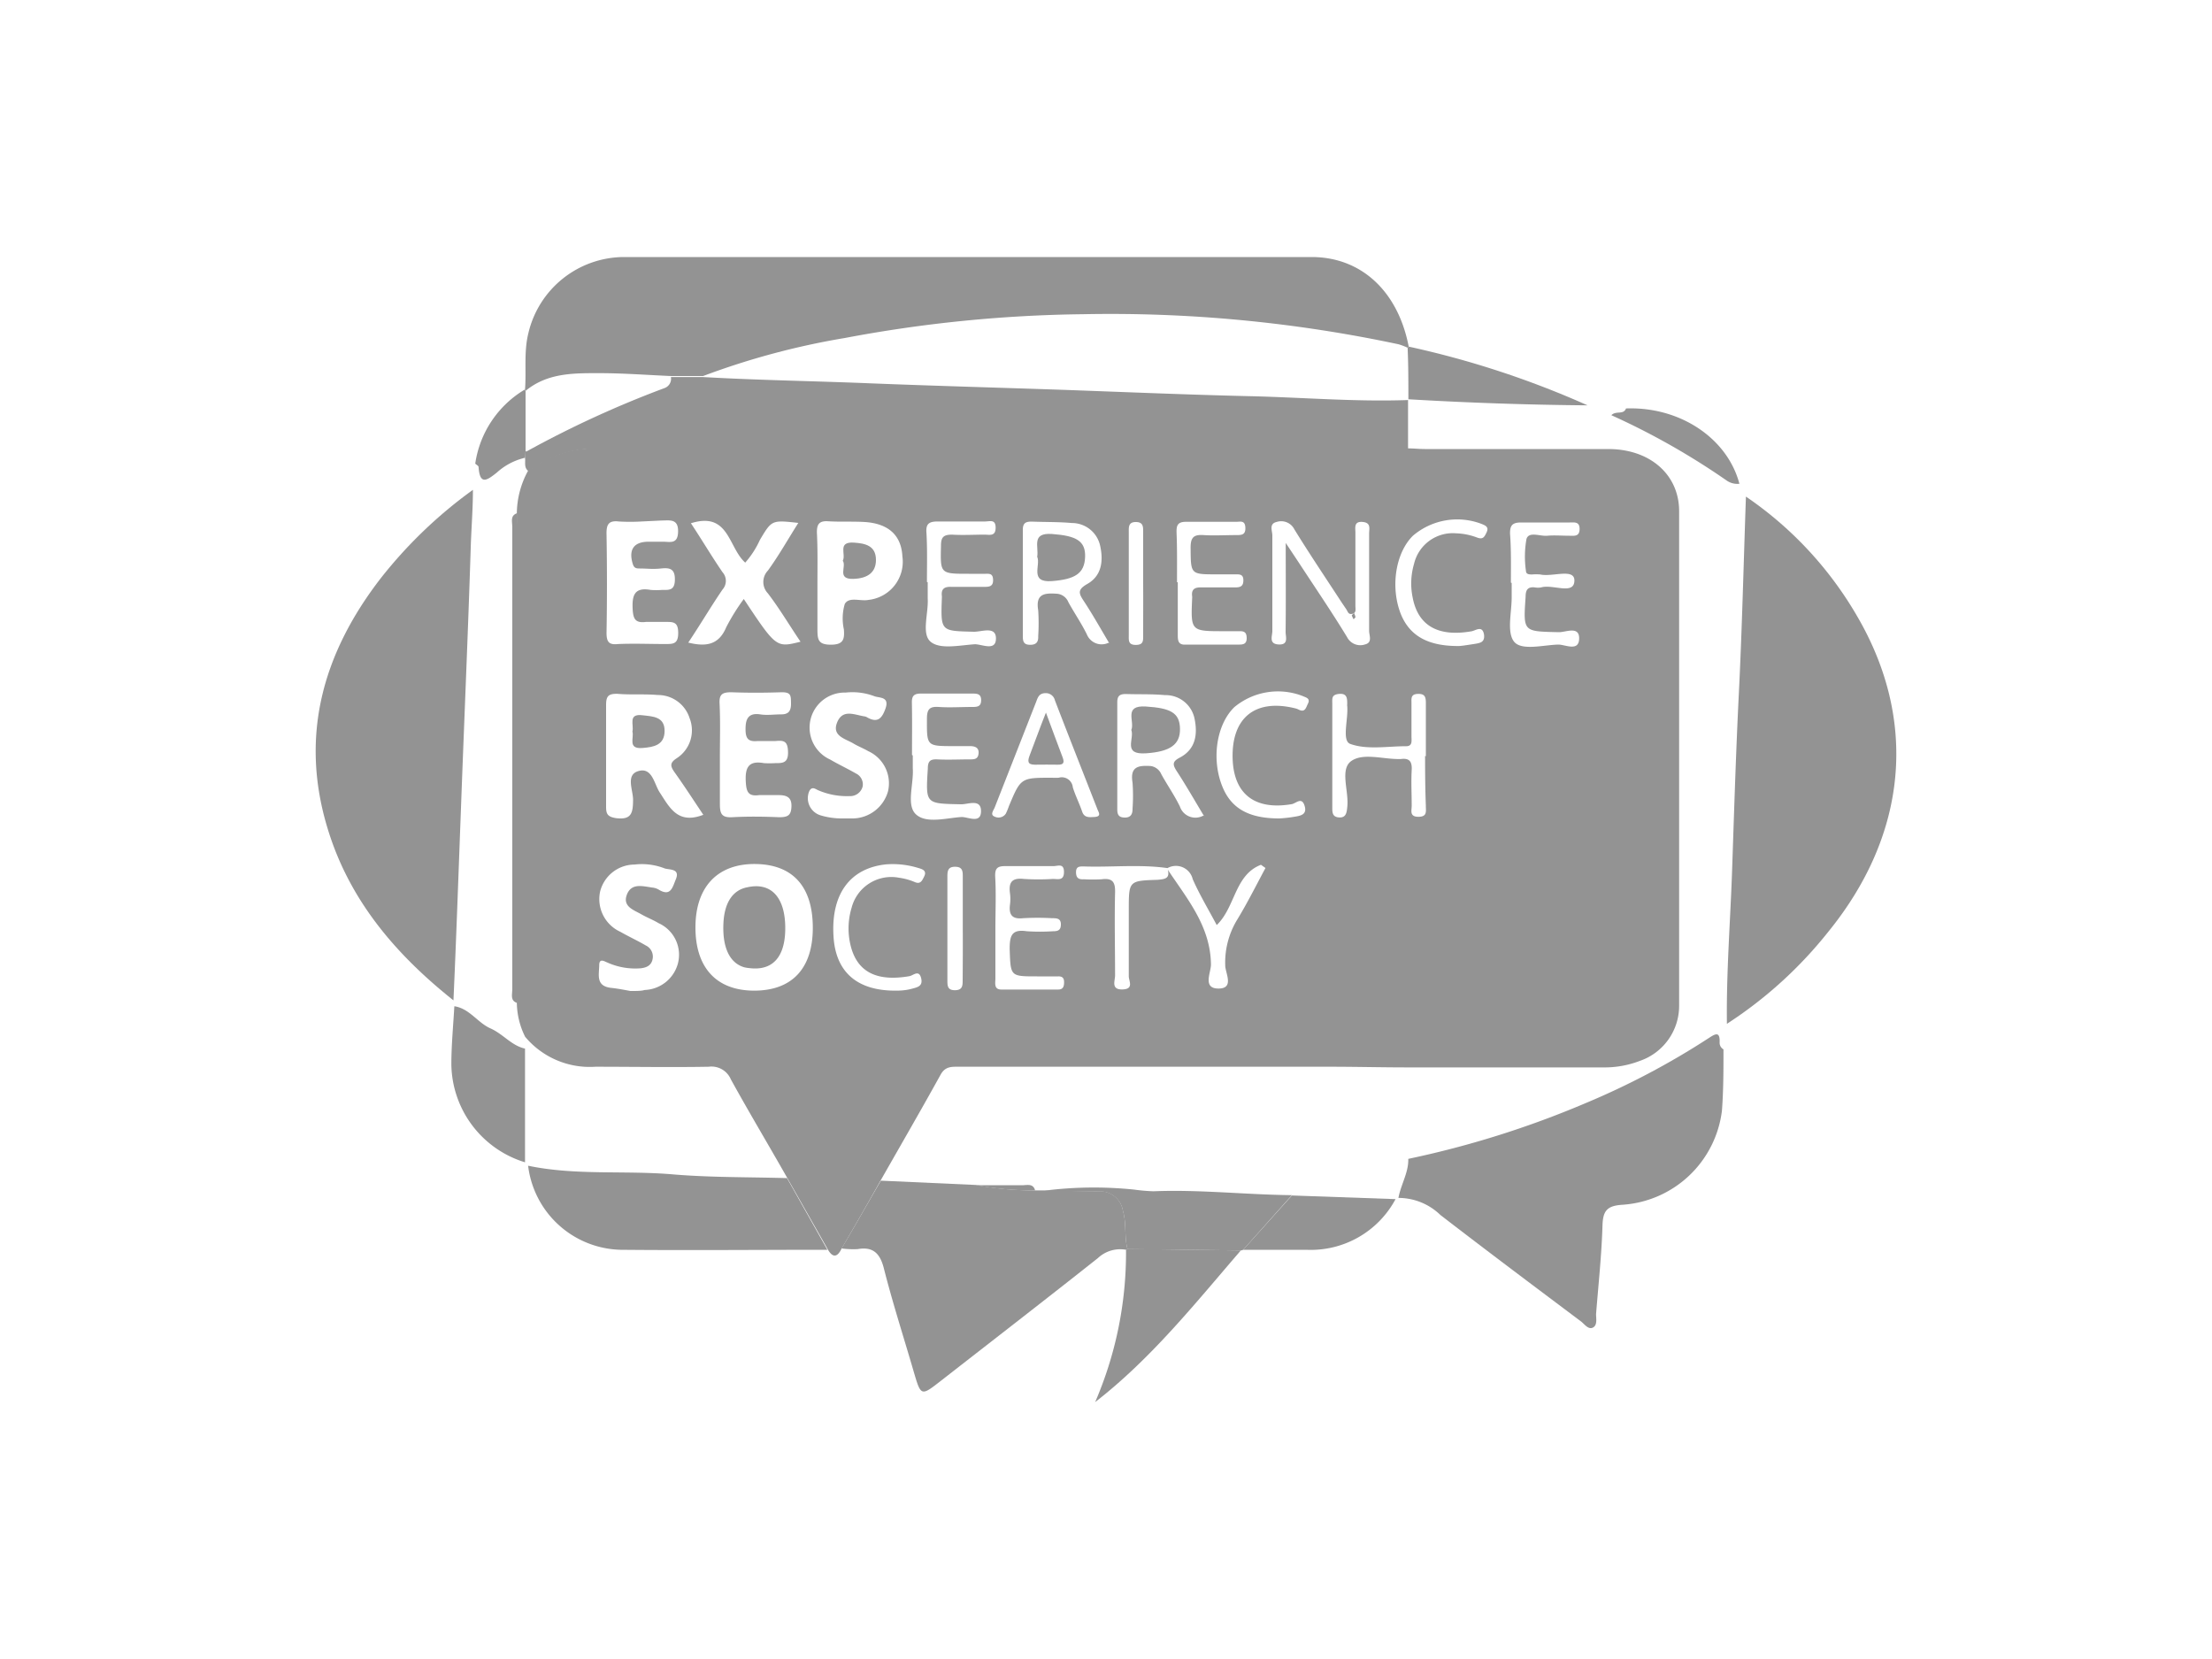
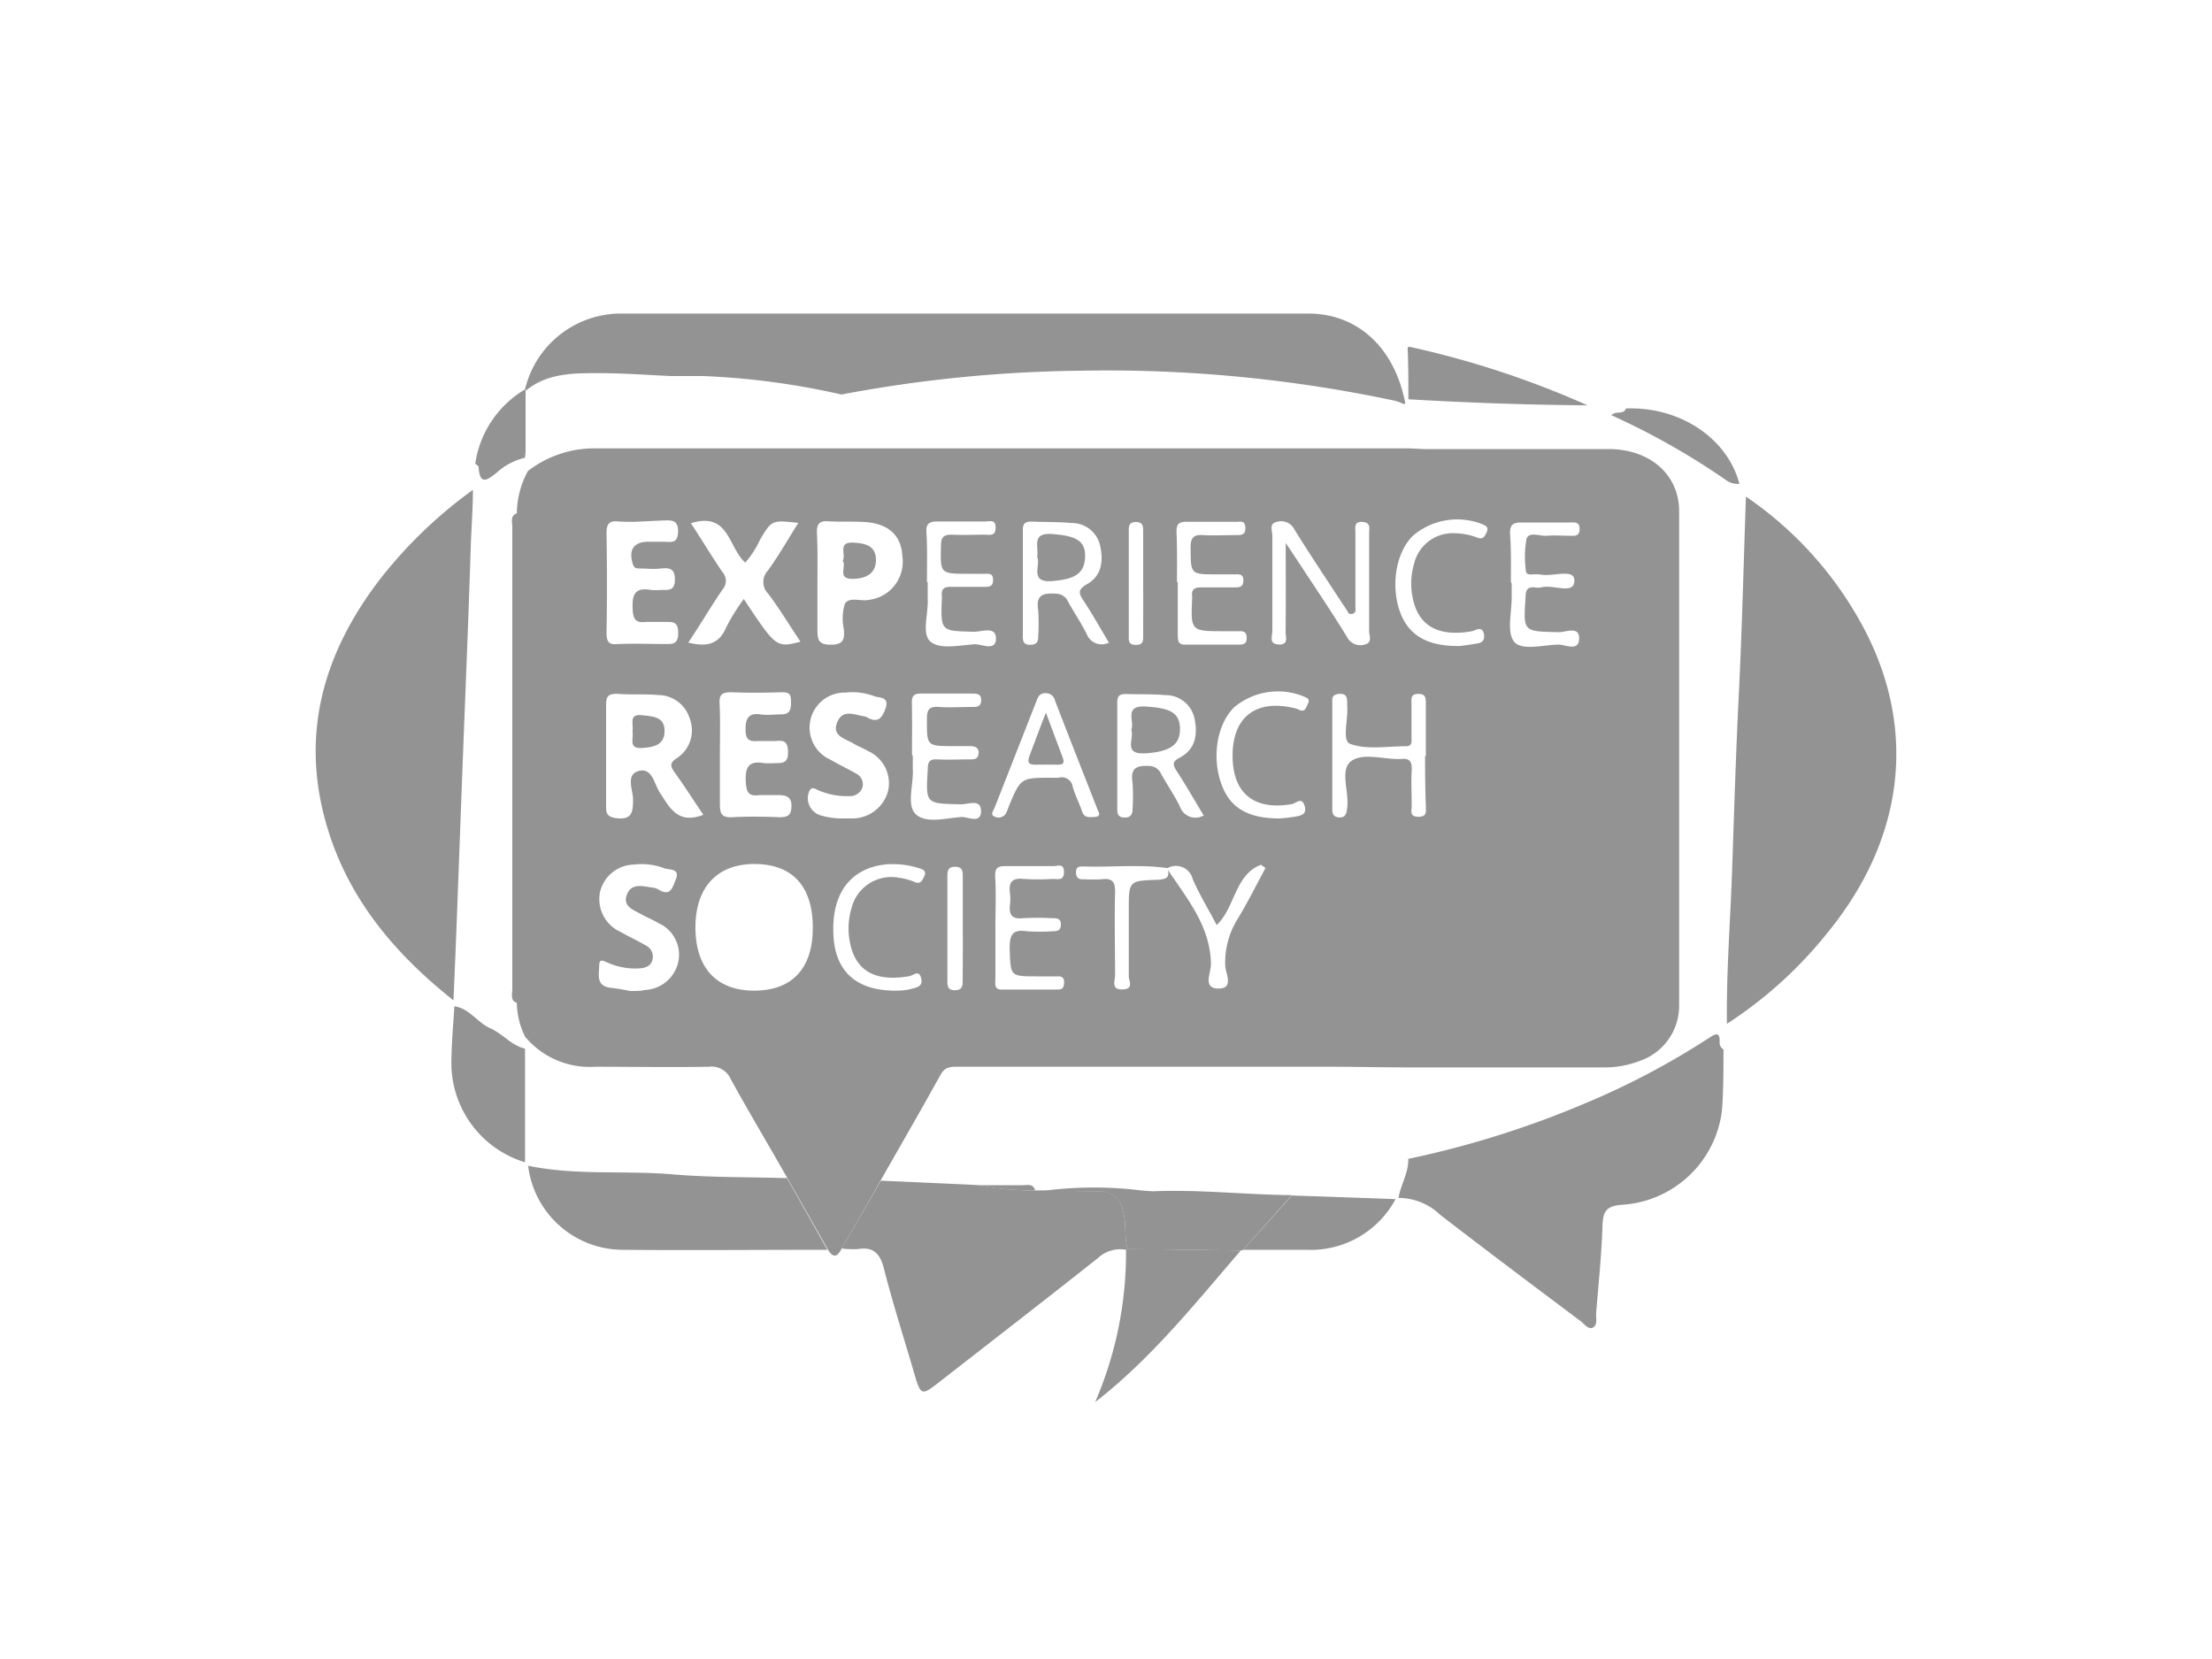
<svg xmlns="http://www.w3.org/2000/svg" id="Layer_1" data-name="Layer 1" viewBox="0 0 200 150">
  <defs>
    <style>.cls-1{fill:#939393;}</style>
  </defs>
  <path class="cls-1" d="M76.09,112.9c-.39.81-.82.85-1.28,0l-3.65-6.43c-1.7-3-3.44-5.9-5.08-8.88a1.9,1.9,0,0,0-2-1.14c-3.42.06-6.84,0-10.25,0a7.61,7.61,0,0,1-6.35-2.71,7.07,7.07,0,0,1-.75-3.13c0-.58.07-1.16.07-1.75V49.31c0-1-.05-2-.07-2.92a8.18,8.18,0,0,1,1-3.8,9.79,9.79,0,0,1,6.08-2.05q35.76,0,71.52,0c.63,0,1.26,0,1.9,0s1.07.06,1.6.06c5.53,0,11,0,16.58,0,3.79,0,6.4,2.32,6.41,5.6q0,22.36,0,44.72a5.26,5.26,0,0,1-3.55,5,8.84,8.84,0,0,1-3.3.59c-5.92,0-11.83,0-17.74,0-2.29,0-4.59-.06-6.88-.06H86.78c-.68,0-1.3-.07-1.73.71-1.77,3.2-3.6,6.36-5.41,9.54C78.46,108.81,77.28,110.86,76.09,112.9Zm29.5-34.26c1.76,2.65,3.86,5.11,3.9,8.57,0,.73-.78,2.17.68,2.17s.61-1.4.61-2.1a7.44,7.44,0,0,1,1.09-4.14c.92-1.51,1.71-3.1,2.55-4.66l-.41-.29c-2.39.92-2.31,3.84-4,5.45-.74-1.4-1.55-2.74-2.17-4.15a1.56,1.56,0,0,0-2.28-1c-2.53-.36-5.07-.06-7.6-.15-.35,0-.67,0-.67.51s.21.68.7.65a14.56,14.56,0,0,0,1.62,0c1-.13,1.24.27,1.21,1.22-.06,2.49,0,5,0,7.48,0,.48-.39,1.29.67,1.26s.57-.76.57-1.19c0-2,0-4,0-6,0-2.62,0-2.64,2.59-2.72C105.36,79.49,105.78,79.42,105.59,78.64ZM68.18,89.57c3.43,0,5.33-2,5.31-5.74s-1.87-5.68-5.21-5.71-5.38,2-5.4,5.68S64.76,89.56,68.18,89.57Zm-4.59-15.9c-.87-1.3-1.71-2.6-2.61-3.86-.38-.54-.43-.84.2-1.25a3,3,0,0,0,1.17-3.63,3,3,0,0,0-2.89-2.09c-1.21-.11-2.44,0-3.66-.11-.75,0-1,.17-1,1,0,3.08,0,6.16,0,9.24,0,.66.17.88.88,1,1.44.19,1.55-.49,1.56-1.66,0-.87-.66-2.2.41-2.57,1.32-.45,1.49,1.14,2,1.91C60.54,73,61.27,74.57,63.59,73.67ZM62.47,47.31c1,1.51,1.88,3,2.86,4.43a1.17,1.17,0,0,1,0,1.56c-1.06,1.55-2,3.16-3.1,4.8,1.59.39,2.75.23,3.43-1.38a18.77,18.77,0,0,1,1.59-2.56c2.93,4.41,2.93,4.41,5.13,3.86-1-1.47-1.9-3-2.95-4.37a1.49,1.49,0,0,1,0-2.06c1-1.38,1.81-2.83,2.75-4.31-2.41-.27-2.4-.26-3.47,1.53a8.19,8.19,0,0,1-1.33,2.06C65.83,49.48,65.92,46.23,62.47,47.31Zm11.44,5.37c0,1.41,0,2.83,0,4.24,0,.92.08,1.37,1.21,1.37s1.25-.48,1.18-1.38a4.64,4.64,0,0,1,.08-2.3c.39-.69,1.42-.22,2.15-.37a3.47,3.47,0,0,0,3.06-3.94c-.1-1.88-1.23-2.95-3.37-3.1-1.11-.07-2.24,0-3.36-.07-.82-.05-1,.3-1,1C73.94,49.66,73.91,51.17,73.91,52.68ZM65.09,68.31c0,1.46,0,2.93,0,4.39,0,.86.15,1.24,1.11,1.19,1.41-.08,2.83-.06,4.25,0,.79,0,1.09-.17,1.11-1s-.47-1-1.17-1-1.18,0-1.75,0c-1,.14-1.16-.31-1.21-1.22-.07-1.29.26-1.92,1.65-1.67a8.77,8.77,0,0,0,1,0c.68,0,1.19,0,1.17-1s-.37-1.07-1.13-1c-.54,0-1.08,0-1.61,0-.82.08-1.09-.19-1.1-1s.12-1.59,1.32-1.41c.62.1,1.27,0,1.91,0s.89-.29.88-1,0-1-.84-1c-1.52.05-3,.06-4.55,0-.81,0-1.11.18-1.07,1C65.14,65.27,65.09,66.79,65.09,68.31ZM76.16,74c.34,0,.68,0,1,0a3.36,3.36,0,0,0,3.13-2.45,3.19,3.19,0,0,0-1.8-3.64c-.42-.25-.88-.42-1.3-.67-.74-.45-2-.68-1.5-1.92s1.56-.69,2.46-.55a.68.68,0,0,1,.27.1c.93.52,1.32.09,1.64-.8.39-1.1-.55-.95-1-1.12a5.59,5.59,0,0,0-2.6-.33,3.17,3.17,0,0,0-1.39,6.06c.75.44,1.55.81,2.31,1.25A1.09,1.09,0,0,1,78,71.1a1.16,1.16,0,0,1-1.2.88A6.5,6.5,0,0,1,74,71.46c-.27-.11-.6-.42-.84.1a1.62,1.62,0,0,0,1,2.15A6.64,6.64,0,0,0,76.16,74ZM57,89.6c.61,0,1,0,1.29-.09a3.24,3.24,0,0,0,3-2.38,3.13,3.13,0,0,0-1.74-3.66c-.5-.3-1.05-.51-1.56-.8-.69-.4-1.72-.7-1.31-1.78s1.43-.76,2.3-.64a1.42,1.42,0,0,1,.55.17c1.11.69,1.27-.18,1.57-.9.42-1-.55-.86-1-1a5.67,5.67,0,0,0-2.74-.35,3.22,3.22,0,0,0-3.1,2.44,3.25,3.25,0,0,0,1.83,3.64c.75.43,1.56.8,2.31,1.24A1.11,1.11,0,0,1,59,86.74c-.12.57-.56.75-1.08.81a6.16,6.16,0,0,1-3-.52c-.28-.11-.71-.41-.74.19,0,.88-.36,1.94,1.08,2.1C55.93,89.39,56.6,89.53,57,89.6Zm1-42.45a17.53,17.53,0,0,1-2.05,0c-.94-.11-1.13.29-1.11,1.16.05,3,.05,6,0,8.92,0,.86.26,1.09,1.07,1,1.42-.06,2.83,0,4.25,0,.71,0,1.16,0,1.16-1s-.43-1-1.15-1-1.18,0-1.76,0c-1,.13-1.17-.3-1.21-1.22-.06-1.28.24-1.92,1.64-1.67a6.92,6.92,0,0,0,1,0c.67,0,1.17.06,1.18-.94s-.49-1.08-1.26-1-1.27,0-1.9,0c-.29,0-.53,0-.65-.42-.39-1.28.09-2,1.43-2h1.31c.64,0,1.34.25,1.36-.92s-.74-1-1.43-1Zm58.29,2,1.13,1.7c1.47,2.25,3,4.49,4.38,6.76a1.34,1.34,0,0,0,1.61.66c.71-.17.38-.81.38-1.23,0-2.93,0-5.86,0-8.79,0-.45.2-1-.61-1.06s-.62.58-.63,1c0,2.19,0,4.39,0,6.59,0,.28.1.63-.27.72s-.41-.19-.54-.39-.39-.57-.57-.85c-1.39-2.13-2.81-4.24-4.14-6.4a1.33,1.33,0,0,0-1.59-.67c-.73.16-.4.8-.4,1.22q0,4.32,0,8.65c0,.45-.35,1.17.58,1.21s.61-.71.62-1.15C116.27,54.56,116.25,52,116.25,49.1Zm-16,9c-.81-1.36-1.52-2.63-2.32-3.84-.45-.68-.54-1,.32-1.5,1.34-.75,1.48-2.11,1.18-3.47a2.61,2.61,0,0,0-2.55-2.05c-1.21-.11-2.43-.08-3.65-.13-.54,0-.79.14-.79.74,0,3.22,0,6.43,0,9.65,0,.45.09.74.63.75s.79-.21.76-.78a18,18,0,0,0,0-2.33c-.24-1.44.48-1.59,1.63-1.51a1.22,1.22,0,0,1,1.1.77c.55,1,1.18,1.91,1.67,2.91A1.44,1.44,0,0,0,100.22,58.12Zm8.57,15.63c-.86-1.43-1.63-2.78-2.48-4.08-.37-.58-.38-.85.29-1.2,1.45-.76,1.63-2.12,1.33-3.55a2.66,2.66,0,0,0-2.67-2.1c-1.17-.11-2.35-.06-3.52-.1-.53,0-.79.13-.79.74,0,3.22,0,6.45,0,9.68,0,.45.1.73.64.75s.75-.27.74-.8a16.72,16.72,0,0,0,0-2.35c-.24-1.44.49-1.58,1.64-1.51A1.23,1.23,0,0,1,105,70c.55,1,1.19,1.91,1.68,2.92A1.48,1.48,0,0,0,108.79,73.75Zm27.82-21.07c0,.43,0,.87,0,1.31,0,1.36-.46,3.16.22,4s2.66.29,4,.26c.63,0,1.85.66,1.88-.53s-1.21-.58-1.84-.59c-3.24-.08-3.22,0-3-3.21,0-.61.19-.91.83-.84a1.61,1.61,0,0,0,.58,0c1.06-.31,3,.73,3-.63,0-1.13-2-.29-3.09-.54a4.45,4.45,0,0,0-.73,0c-.25,0-.55,0-.56-.32a9.06,9.06,0,0,1,.05-2.9c.23-.69,1.22-.22,1.87-.28s1.36,0,2,0c.43,0,.92.1.93-.6s-.48-.6-.9-.6c-1.47,0-2.93,0-4.39,0-.83,0-1,.3-1,1C136.64,49.65,136.61,51.16,136.61,52.68Zm-7.76,15.67c0-1.62,0-3.23,0-4.84,0-.53-.1-.82-.72-.8s-.59.37-.58.78c0,1,0,2.05,0,3.08,0,.37.11.87-.48.87-1.71,0-3.55.34-5.06-.21-.78-.29-.16-2.24-.27-3.43a.38.38,0,0,1,0-.15c0-.52,0-1-.72-.94s-.63.43-.63.89V73c0,.45,0,.88.63.91s.68-.46.73-1c.14-1.42-.7-3.37.37-4.11s2.83-.16,4.3-.17h.15c.74-.1,1.05.16,1,1-.06,1.07,0,2.15,0,3.22,0,.44-.22,1,.61,1s.66-.53.67-1C128.86,71.37,128.85,69.86,128.85,68.35Zm-46.39-.08c0,.39,0,.79,0,1.17.1,1.45-.63,3.37.32,4.19s2.7.3,4.1.21c.6,0,1.75.63,1.75-.53s-1.19-.6-1.81-.62c-3.22-.07-3.2,0-3-3.24,0-.65.22-.85.84-.82,1,.05,2,0,2.94,0,.41,0,.77,0,.81-.56s-.41-.65-.86-.64H86.23c-2.47,0-2.43,0-2.42-2.48,0-.83.22-1.12,1.06-1.06,1,.07,2,0,3.08,0,.45,0,.76-.06.76-.61s-.32-.6-.76-.6c-1.57,0-3.13,0-4.7,0-.66,0-.82.26-.8.87C82.48,65.14,82.46,66.71,82.46,68.27Zm1.35-15.65c0,.48,0,1,0,1.46.08,1.35-.59,3.21.27,3.92s2.61.31,4,.22c.65,0,1.89.65,1.9-.51s-1.28-.61-2-.62c-3-.08-3,0-2.89-3.07a.75.75,0,0,0,0-.15c-.08-.65.22-.86.84-.84,1,0,2,0,3.08,0,.46,0,.73-.11.71-.65s-.3-.54-.67-.53H87.6c-2.61,0-2.58,0-2.52-2.54,0-.76.21-1,1-1,1,.06,2,0,2.94,0,.45,0,1,.18,1-.63s-.55-.55-1-.56c-1.42,0-2.84,0-4.25,0-.88,0-1.07.3-1,1.1C83.85,49.68,83.81,51.15,83.81,52.62Zm22.61,0c0,1.56,0,3.13,0,4.69,0,.53,0,1,.74.94,1.61,0,3.23,0,4.84,0,.39,0,.65-.1.65-.57s-.16-.64-.59-.64-1,0-1.47,0c-3,0-3,0-2.87-3a.65.65,0,0,0,0-.14c-.09-.66.24-.84.85-.82,1,0,2,0,3.08,0,.48,0,.71-.15.7-.67s-.34-.51-.69-.51H110c-2.38,0-2.33,0-2.35-2.43,0-.94.31-1.18,1.18-1.12s2,0,2.93,0c.48,0,.87,0,.84-.68s-.46-.52-.82-.52c-1.52,0-3,0-4.55,0-.77,0-.87.34-.85,1C106.44,49.61,106.42,51.13,106.42,52.64ZM99.35,73.46c-.06-.15-.11-.24-.14-.33-1.28-3.27-2.57-6.53-3.83-9.81a.84.84,0,0,0-.83-.65c-.61,0-.72.4-.87.8Q91.81,68.24,89.94,73c-.12.29-.45.67,0,.84a.79.79,0,0,0,1-.27,5.72,5.72,0,0,0,.28-.68c1.08-2.58,1.08-2.57,3.91-2.57a5.8,5.8,0,0,0,.59,0,1,1,0,0,1,1.28.87c.23.74.59,1.45.84,2.18.19.58.63.52,1.07.5S99.44,73.71,99.35,73.46ZM90,83.93c0,1.51,0,3,0,4.54,0,.4-.16,1,.54,1,1.71,0,3.42,0,5.13,0,.47,0,.54-.3.54-.68s-.18-.52-.54-.51h-1.9c-2.45,0-2.39,0-2.48-2.47,0-1.21.18-1.82,1.56-1.61a18.23,18.23,0,0,0,2.34,0c.46,0,.73-.08.73-.63s-.4-.55-.79-.55a23.06,23.06,0,0,0-2.63,0c-1,.11-1.3-.32-1.18-1.24a3.87,3.87,0,0,0,0-1c-.14-1,.17-1.43,1.25-1.31a21,21,0,0,0,2.63,0c.45,0,1,.19,1-.63s-.56-.53-.94-.53c-1.46,0-2.93,0-4.39,0-.73,0-.91.24-.89.93C90.07,80.8,90,82.36,90,83.93ZM131.9,58.41c.2,0,.78-.09,1.36-.18s1-.15.92-.85c-.15-.88-.76-.36-1.14-.3-3,.52-4.84-.49-5.32-3.09a6.27,6.27,0,0,1,.13-3,3.6,3.6,0,0,1,3.81-2.77,5.86,5.86,0,0,1,1.86.37c.54.21.67,0,.87-.41.28-.54-.09-.67-.46-.82a6.17,6.17,0,0,0-6.18,1.08c-1.6,1.58-2.06,4.73-1.06,7.16C127.49,57.48,129.1,58.43,131.9,58.41ZM81,89.57c.2,0,.79,0,1.36-.15s1.12-.23.92-1-.71-.22-1.05-.16c-2.82.49-4.56-.29-5.23-2.44a6.47,6.47,0,0,1,0-3.75,3.71,3.71,0,0,1,4.28-2.71,5.58,5.58,0,0,1,1.4.38c.55.25.69-.12.87-.47.29-.56-.17-.69-.52-.79a7.83,7.83,0,0,0-2.89-.33c-3.27.33-5,2.67-4.78,6.46C75.53,87.82,77.42,89.59,81,89.57ZM115.66,74a11.49,11.49,0,0,0,1.24-.13c.55-.1,1.32-.13,1.06-1s-.78-.22-1.18-.16c-3.31.56-5.22-.9-5.33-4.09-.12-3.75,2.06-5.49,5.72-4.56a1.53,1.53,0,0,1,.27.11c.57.27.64-.2.81-.53.26-.5-.17-.57-.45-.7a6.17,6.17,0,0,0-6.2,1c-1.61,1.57-2.08,4.68-1.09,7.15C111.29,73.05,112.85,74,115.66,74Zm-28.61,10c0-1.61,0-3.21,0-4.82,0-.52-.1-.81-.71-.81s-.68.36-.68.84c0,3.17,0,6.33,0,9.5,0,.49.06.83.7.82s.68-.38.68-.86C87.05,87.06,87.06,85.5,87.05,83.94Zm16.31-31.23c0-1.57,0-3.13,0-4.7,0-.45,0-.86-.64-.87s-.67.37-.66.85v9.38c0,.45-.07.88.63.88s.67-.38.67-.85C103.36,55.83,103.37,54.27,103.36,52.71Z" />
-   <path class="cls-1" d="M47.47,35.21c.13-1.7-.12-3.42.31-5.11a8.91,8.91,0,0,1,8.62-6.86q31.09,0,62.19,0c4.51,0,7.82,3.12,8.78,8.1l-.1.1a6.13,6.13,0,0,0-.81-.31,125.15,125.15,0,0,0-28.57-2.72,122.81,122.81,0,0,0-21.5,2.15A68.61,68.61,0,0,0,63.57,34H60.69c-2.09-.09-4.19-.25-6.28-.26-2.41,0-4.86-.08-6.89,1.6A.3.3,0,0,1,47.47,35.21Z" />
+   <path class="cls-1" d="M47.47,35.21a8.91,8.91,0,0,1,8.62-6.86q31.09,0,62.19,0c4.51,0,7.82,3.12,8.78,8.1l-.1.1a6.13,6.13,0,0,0-.81-.31,125.15,125.15,0,0,0-28.57-2.72,122.81,122.81,0,0,0-21.5,2.15A68.61,68.61,0,0,0,63.57,34H60.69c-2.09-.09-4.19-.25-6.28-.26-2.41,0-4.86-.08-6.89,1.6A.3.3,0,0,1,47.47,35.21Z" />
  <path class="cls-1" d="M157.86,44.9a33.2,33.2,0,0,1,10,10.72c5.57,9.46,4.63,19.78-2.54,28.61a38.2,38.2,0,0,1-9.18,8.34c-.06-4.64.31-9.26.47-13.89.18-5.26.34-10.53.6-15.79C157.51,56.9,157.65,50.9,157.86,44.9Z" />
  <path class="cls-1" d="M41,90.45c-5.19-4.13-9.38-9-11.36-15.48-2.58-8.39-.46-15.9,4.78-22.68a41.25,41.25,0,0,1,8.34-8c0,1.65-.13,3.3-.19,4.95-.25,7.94-.6,15.87-.89,23.81C41.46,78.86,41.26,84.66,41,90.45Z" />
  <path class="cls-1" d="M127.33,104.78a86.34,86.34,0,0,0,15.94-5,69.72,69.72,0,0,0,11.21-5.91c.62-.41,1.05-.65,1,.41a.69.69,0,0,0,.35.6c0,1.85,0,3.71-.14,5.55a9.71,9.71,0,0,1-9,8.5c-1.39.09-1.76.54-1.8,1.88-.08,2.68-.37,5.35-.58,8,0,.43.13,1-.28,1.22s-.76-.3-1.08-.55c-4.25-3.19-8.51-6.38-12.72-9.63a5.46,5.46,0,0,0-3.79-1.54C126.66,107.1,127.37,106,127.33,104.78Z" />
  <path class="cls-1" d="M93.59,107.63l.87,0c1.59,0,3.19.1,4.79.09a2.08,2.08,0,0,1,2.28,1.75c.34,1.15.11,2.32.41,3.45a.57.57,0,0,1-.13.08,2.94,2.94,0,0,0-2.54.75c-4.71,3.73-9.46,7.4-14.19,11.09-1.82,1.42-1.81,1.42-2.48-.87-.9-3.09-1.89-6.16-2.68-9.27-.35-1.4-1-2-2.37-1.76a8,8,0,0,1-1.46-.06c1.19-2,2.37-4.09,3.55-6.13l8.6.39A28.16,28.16,0,0,0,93.59,107.63Z" />
  <path class="cls-1" d="M47.75,105.4c4.31.9,8.71.41,13.06.78,3.44.29,6.9.24,10.35.34L74.81,113c-6.24,0-12.48.06-18.72,0A8.64,8.64,0,0,1,47.75,105.4Z" />
  <path class="cls-1" d="M112.19,113.06c-4.14,4.8-8.1,9.78-13.17,13.71A34.06,34.06,0,0,0,101.81,113a.57.57,0,0,0,.13-.08Z" />
  <path class="cls-1" d="M112.19,113.06l-10.25-.12c-.3-1.13-.07-2.3-.41-3.45a2.08,2.08,0,0,0-2.28-1.75c-1.6,0-3.2,0-4.79-.09a35.39,35.39,0,0,1,8.1-.09,16.59,16.59,0,0,0,1.73.15c4.18-.17,8.35.31,12.52.35L112.4,113A.5.5,0,0,1,112.19,113.06Z" />
  <path class="cls-1" d="M47.47,94.81c0,3.43,0,6.86,0,10.28a9.39,9.39,0,0,1-6.66-8.85c0-1.75.17-3.5.27-5.26,1.38.21,2.09,1.48,3.26,2S46.24,94.54,47.47,94.81Z" />
  <path class="cls-1" d="M112.4,113l4.41-4.91,9.37.33A8.69,8.69,0,0,1,118.1,113Z" />
  <path class="cls-1" d="M143.54,36.65q-8.1-.07-16.2-.55h0c0-1.55,0-3.11-.07-4.66l.1-.1A83,83,0,0,1,143.54,36.65Z" />
  <path class="cls-1" d="M157.27,43.74a1.69,1.69,0,0,1-1.12-.27,65.46,65.46,0,0,0-10.46-5.93c.44-.44,1.09,0,1.33-.61C151.88,36.75,156.18,39.61,157.27,43.74Z" />
  <path class="cls-1" d="M47.47,41.39a5.71,5.71,0,0,0-2.54,1.33c-.91.73-1.55,1.17-1.66-.5,0-.1-.2-.2-.3-.3a9.36,9.36,0,0,1,4.5-6.71.3.3,0,0,0,.05.15c0,1.81,0,3.63,0,5.45Z" />
  <path class="cls-1" d="M157.87,44.91l-.26-.33Z" />
-   <path class="cls-1" d="M47.47,41.39l0-.58a.68.68,0,0,0,.15,0,93.48,93.48,0,0,1,12.46-5.72.89.89,0,0,0,.58-1h2.88c5.05.29,10.11.36,15.17.57,5.83.23,11.67.39,17.5.59,5.59.2,11.19.44,16.78.57,4.77.11,9.54.52,14.32.35h0c0,1.46,0,2.93,0,4.4-.64,0-1.27,0-1.9,0q-35.76,0-71.52,0a9.79,9.79,0,0,0-6.08,2.05C47.34,42.3,47.53,41.8,47.47,41.39Z" />
  <path class="cls-1" d="M46.78,90.69c-.68-.2-.46-.78-.46-1.22q0-20.94,0-41.86c0-.44-.22-1,.46-1.22,0,1,.07,1.94.07,2.92V88.94C46.85,89.53,46.8,90.11,46.78,90.69Z" />
  <path class="cls-1" d="M93.59,107.63a28.16,28.16,0,0,1-5.35-.47l4.3,0C93,107.13,93.43,107.05,93.59,107.63Z" />
-   <path class="cls-1" d="M71,83.92c0,2.62-1.15,3.88-3.26,3.61a3.11,3.11,0,0,1-.44-.07c-1.33-.38-2-1.8-1.89-4,.09-1.86.85-3,2.18-3.24C69.73,79.75,71,81.14,71,83.92Z" />
  <path class="cls-1" d="M57.18,66.14c.16-.59-.44-1.64.91-1.47.92.11,2,.11,2,1.41s-1,1.47-2,1.55C56.72,67.74,57.35,66.71,57.18,66.14Z" />
  <path class="cls-1" d="M76.2,50.7c.32-.58-.52-1.73,1-1.64,1,.07,2,.25,2,1.57,0,1.1-.72,1.67-2.05,1.71C75.62,52.38,76.57,51.22,76.2,50.7Z" />
-   <path class="cls-1" d="M122.43,55.43a1.56,1.56,0,0,1,.13.38s-.11.12-.17.18a1.69,1.69,0,0,1-.17-.36S122.33,55.52,122.43,55.43Z" />
  <path class="cls-1" d="M93.78,50.34c.16-.91-.56-2.19,1.33-2.06,2.2.16,3.06.62,3,2.1s-.93,2-3,2.16S94.12,51.09,93.78,50.34Z" />
  <path class="cls-1" d="M102.29,66c.33-.77-.74-2.25,1.31-2.12,2.23.14,3.06.56,3.09,2s-.89,2.08-3.06,2.23S102.59,66.81,102.29,66Z" />
  <path class="cls-1" d="M94.57,64.43c.53,1.43,1,2.71,1.49,4,.18.47.17.73-.44.71s-1.37,0-2.05,0-.66-.33-.48-.82C93.57,67.08,94,65.85,94.57,64.43Z" />
</svg>